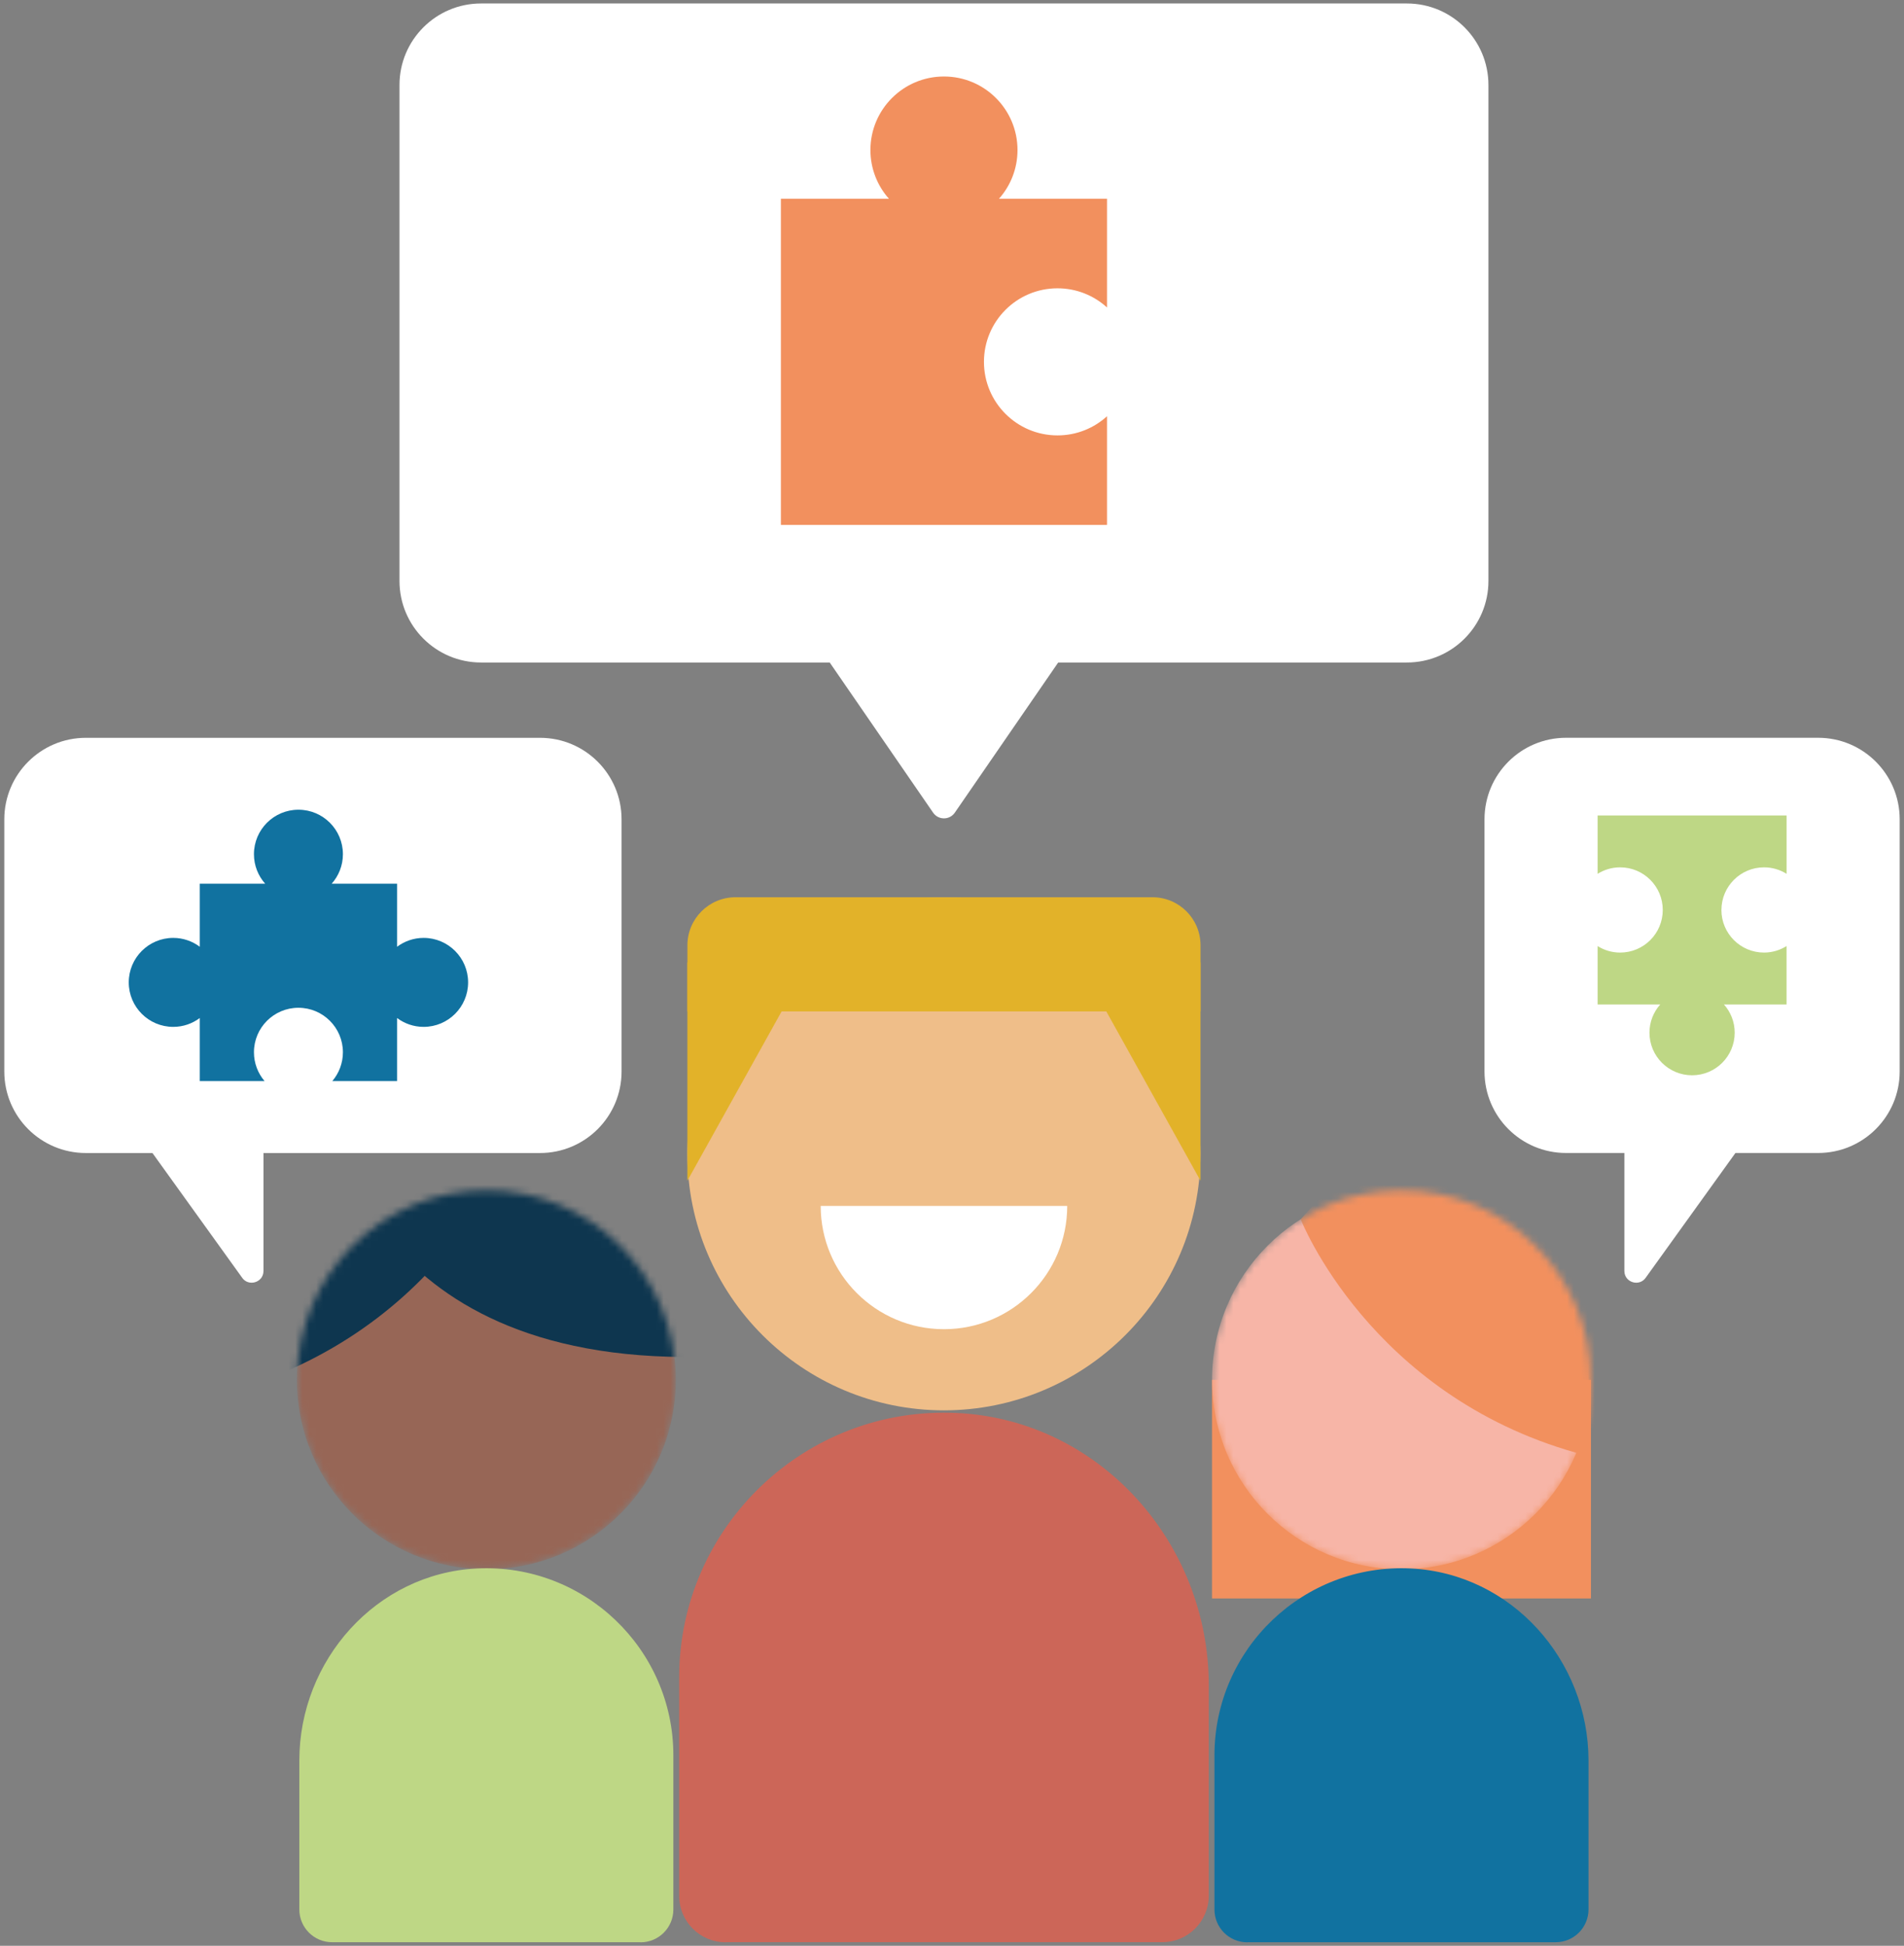
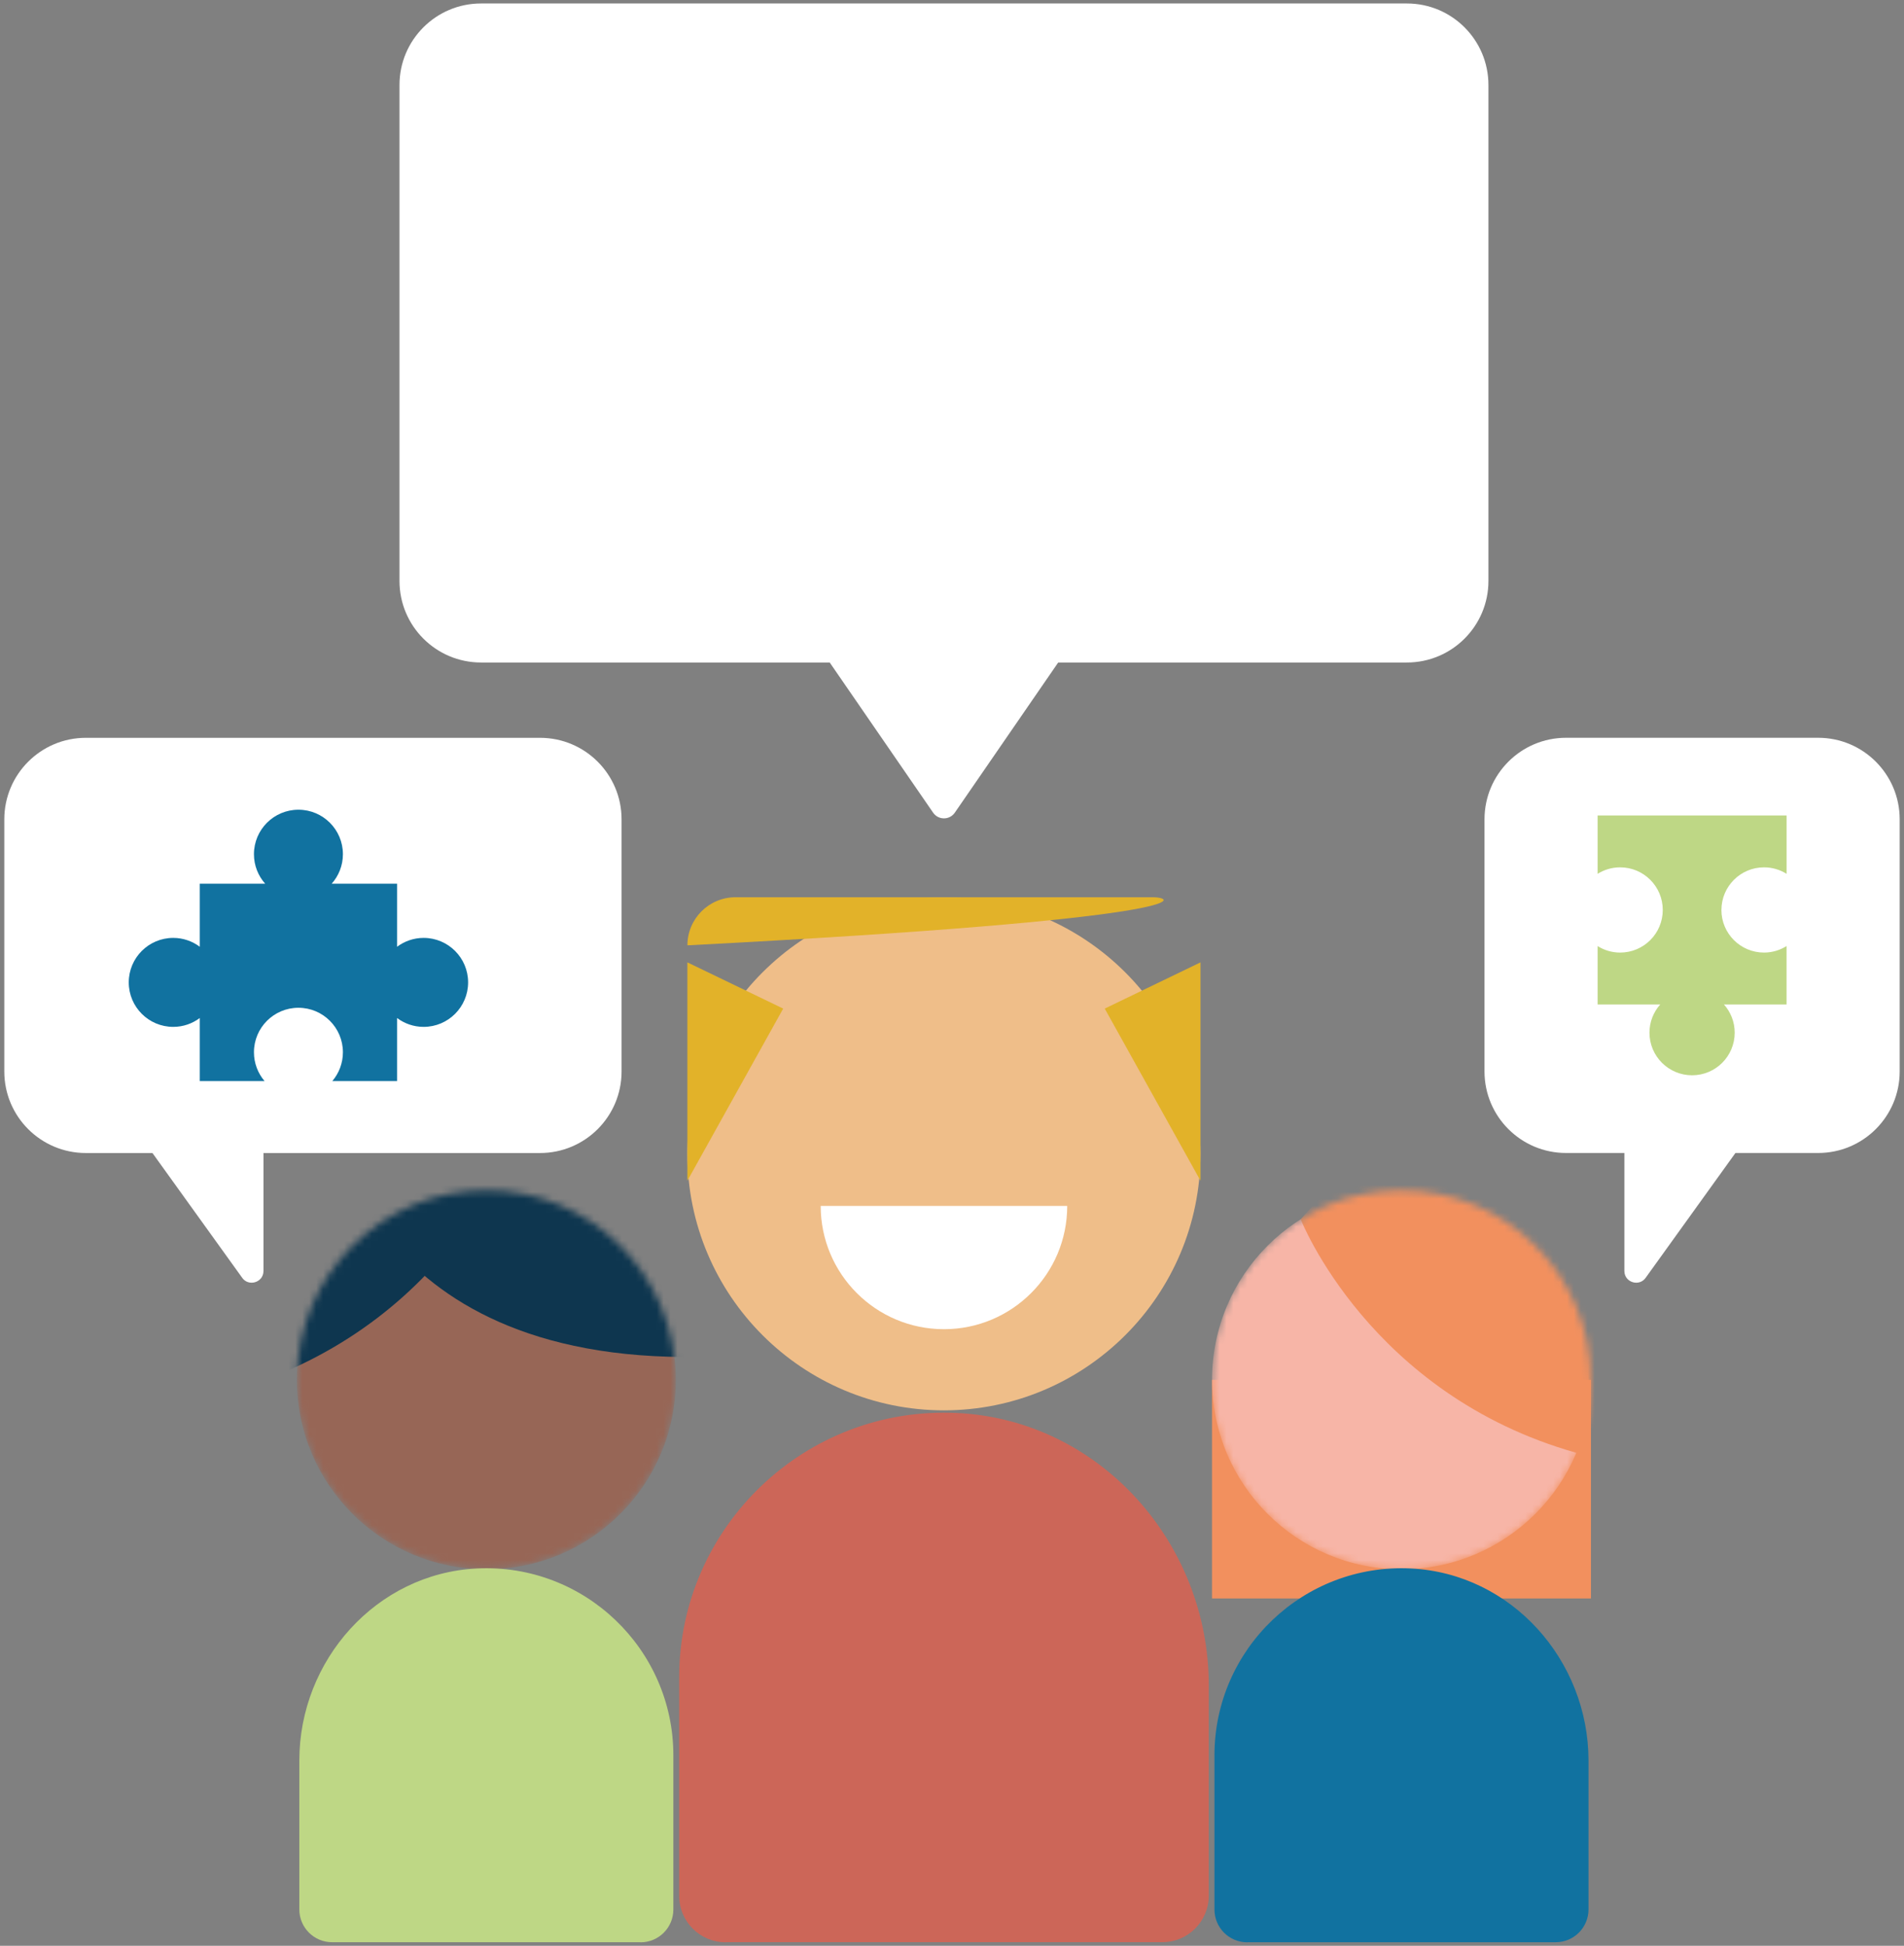
<svg xmlns="http://www.w3.org/2000/svg" width="274" height="280" viewBox="0 0 274 280" fill="none">
  <rect x="0" y="0" width="274" height="280" fill="#808080" stroke="none" />
  <path d="M228.951 198.558V230.018H174.421V198.558H228.951Z" fill="#F2905E" />
  <path d="M98.919 166.032C98.919 186.415 115.455 202.947 135.833 202.947C156.211 202.947 172.757 186.415 172.757 166.032C172.757 145.65 156.226 129.113 135.833 129.113C115.441 129.113 98.919 145.645 98.919 166.032Z" fill="#EFBE89" />
  <path d="M104.444 279.481H167.256C170.956 279.481 173.95 276.488 173.95 272.787V242.491C173.95 222 158.234 204.337 137.761 203.328C115.884 202.254 97.736 219.737 97.736 241.388V272.801C97.736 276.502 100.729 279.495 104.43 279.495L104.444 279.481Z" fill="#CC6658" />
  <mask id="mask0_1290_2505" style="mask-type:luminance" maskUnits="userSpaceOnUse" x="174" y="171" width="55" height="55">
    <path d="M174.421 198.558C174.421 213.614 186.625 225.818 201.672 225.818C216.719 225.818 228.951 213.61 228.951 198.558C228.951 183.507 216.738 171.284 201.672 171.284C186.607 171.284 174.421 183.497 174.421 198.558Z" fill="white" />
  </mask>
  <g mask="url(#mask0_1290_2505)">
    <path d="M174.421 198.558C174.421 213.614 186.625 225.818 201.672 225.818C216.719 225.818 228.951 213.61 228.951 198.558C228.951 183.507 216.738 171.284 201.672 171.284C186.607 171.284 174.421 183.497 174.421 198.558Z" fill="#F7B5A7" />
    <path d="M187.182 175.46C187.182 175.46 197.071 200.665 226.854 209.06L240.298 206.562L226.472 171.401L198.815 162.299L187.182 175.465V175.46Z" fill="#F2905E" />
  </g>
  <path d="M179.507 279.486H223.87C226.486 279.486 228.598 277.374 228.598 274.758V253.362C228.598 238.89 217.501 226.417 203.039 225.701C187.587 224.942 174.77 237.292 174.77 252.584V274.772C174.77 277.388 176.882 279.5 179.498 279.5L179.507 279.491V279.486Z" fill="#1172A0" />
  <mask id="mask1_1290_2505" style="mask-type:luminance" maskUnits="userSpaceOnUse" x="42" y="171" width="56" height="55">
    <path d="M97.255 198.558C97.255 213.614 85.051 225.818 70.004 225.818C54.938 225.818 42.725 213.61 42.725 198.558C42.725 183.497 54.938 171.284 70.004 171.284C85.051 171.284 97.255 183.497 97.255 198.558Z" fill="white" />
  </mask>
  <g mask="url(#mask1_1290_2505)">
    <path d="M97.255 198.558C97.255 213.614 85.051 225.818 70.004 225.818C54.938 225.818 42.725 213.61 42.725 198.558C42.725 183.497 54.938 171.284 70.004 171.284C85.051 171.284 97.255 183.497 97.255 198.558Z" fill="#976656" />
    <path d="M47.717 160.64C47.717 160.64 51.841 196.135 100.691 195.254L116.553 190.21L94.559 149.821L59.784 142.986L47.717 160.64Z" fill="#0E364F" />
    <path d="M75.68 159.395C75.68 159.395 68.981 185.628 40.467 197.639L26.82 196.819L36.196 160.22L62.514 147.766L75.684 159.391L75.68 159.395Z" fill="#0E364F" />
  </g>
  <path d="M92.164 279.486H47.802C45.185 279.486 43.074 277.374 43.074 274.758V253.362C43.074 238.89 54.17 226.417 68.632 225.701C84.084 224.942 96.901 237.292 96.901 252.584V274.772C96.901 277.388 94.79 279.5 92.173 279.5L92.164 279.491V279.486Z" fill="#BED785" />
  <path d="M202.464 0.5H69.222C62.742 0.5 57.489 5.753 57.489 12.233V83.601C57.489 90.081 62.742 95.334 69.222 95.334H202.464C208.944 95.334 214.197 90.081 214.197 83.601V12.233C214.197 5.753 208.944 0.5 202.464 0.5Z" fill="white" />
  <path d="M261.647 106.166H225.364C218.884 106.166 213.631 111.419 213.631 117.899V154.182C213.631 160.661 218.884 165.914 225.364 165.914H261.647C268.126 165.914 273.379 160.661 273.379 154.182V117.899C273.379 111.419 268.126 106.166 261.647 106.166Z" fill="white" />
  <path d="M12.353 165.919H77.716C84.196 165.919 89.449 160.666 89.449 154.187V117.904C89.449 111.424 84.196 106.171 77.716 106.171H12.353C5.873 106.171 0.62 111.424 0.62 117.904V154.187C0.62 160.666 5.873 165.919 12.353 165.919Z" fill="white" />
-   <path d="M141.598 52.07C141.598 46.225 146.336 41.487 152.181 41.487C154.925 41.487 157.428 42.534 159.309 44.245V28.604H143.762C145.417 26.738 146.426 24.282 146.426 21.59C146.426 15.745 141.688 11.007 135.843 11.007C129.998 11.007 125.26 15.745 125.26 21.59C125.26 24.282 126.269 26.738 127.924 28.604H112.377V75.535H159.309V59.895C157.428 61.611 154.929 62.653 152.181 62.653C146.336 62.653 141.598 57.915 141.598 52.07Z" fill="#F2905E" />
  <path d="M60.963 134.963C59.53 134.963 58.21 135.44 57.145 136.236V127.167H47.731C48.735 126.035 49.348 124.551 49.348 122.92C49.348 119.384 46.482 116.518 42.946 116.518C39.411 116.518 36.545 119.384 36.545 122.92C36.545 124.551 37.158 126.035 38.162 127.167H28.748V136.236C27.683 135.44 26.363 134.963 24.93 134.963C21.395 134.963 18.529 137.829 18.529 141.365C18.529 144.9 21.395 147.766 24.93 147.766C26.363 147.766 27.683 147.29 28.748 146.494V155.563H38.068C37.12 154.446 36.545 153.003 36.545 151.42C36.545 147.884 39.411 145.018 42.946 145.018C46.482 145.018 49.348 147.884 49.348 151.42C49.348 152.999 48.773 154.446 47.825 155.563H57.145V146.494C58.21 147.29 59.53 147.766 60.963 147.766C64.498 147.766 67.364 144.9 67.364 141.365C67.364 137.829 64.498 134.963 60.963 134.963Z" fill="#1172A0" />
  <path d="M247.727 130.942C247.727 127.558 250.47 124.81 253.859 124.81C255.052 124.81 256.164 125.154 257.103 125.743V117.343H229.908V125.743C230.851 125.154 231.959 124.81 233.151 124.81C236.536 124.81 239.284 127.553 239.284 130.942C239.284 134.332 236.541 137.075 233.151 137.075C231.959 137.075 230.846 136.731 229.908 136.137V144.537H238.921C237.959 145.621 237.37 147.04 237.37 148.6C237.37 151.985 240.114 154.733 243.503 154.733C246.892 154.733 249.636 151.99 249.636 148.6C249.636 147.04 249.047 145.617 248.085 144.537H257.098V136.137C256.155 136.726 255.047 137.075 253.855 137.075C250.47 137.075 247.722 134.332 247.722 130.942H247.727Z" fill="#BED785" />
  <path d="M18.43 161.041L34.796 183.794C35.706 185.223 37.917 184.577 37.917 182.885V161.041H18.434H18.43Z" fill="white" />
  <path d="M253.246 161.041L236.88 183.794C235.97 185.223 233.759 184.577 233.759 182.885V161.041H253.242H253.246Z" fill="white" />
  <path d="M135.843 93.448H118.104L134.278 116.937C135.032 118.036 136.654 118.036 137.408 116.937L153.581 93.448H135.843Z" fill="white" />
-   <path d="M165.842 129.113H105.844C102.021 129.113 98.924 132.21 98.924 136.033V145.541H172.767V136.033C172.767 132.21 169.67 129.113 165.847 129.113H165.842Z" fill="#E2B229" />
+   <path d="M165.842 129.113H105.844C102.021 129.113 98.924 132.21 98.924 136.033V145.541V136.033C172.767 132.21 169.67 129.113 165.847 129.113H165.842Z" fill="#E2B229" />
  <path d="M98.919 169.907L112.707 145.136L98.919 138.484V169.907Z" fill="#E2B229" />
  <path d="M172.762 169.907L158.979 145.136L172.762 138.484V169.907Z" fill="#E2B229" />
  <path d="M118.104 173.532C118.104 183.328 126.047 191.271 135.843 191.271C145.638 191.271 153.581 183.328 153.581 173.532H118.104Z" fill="white" />
</svg>